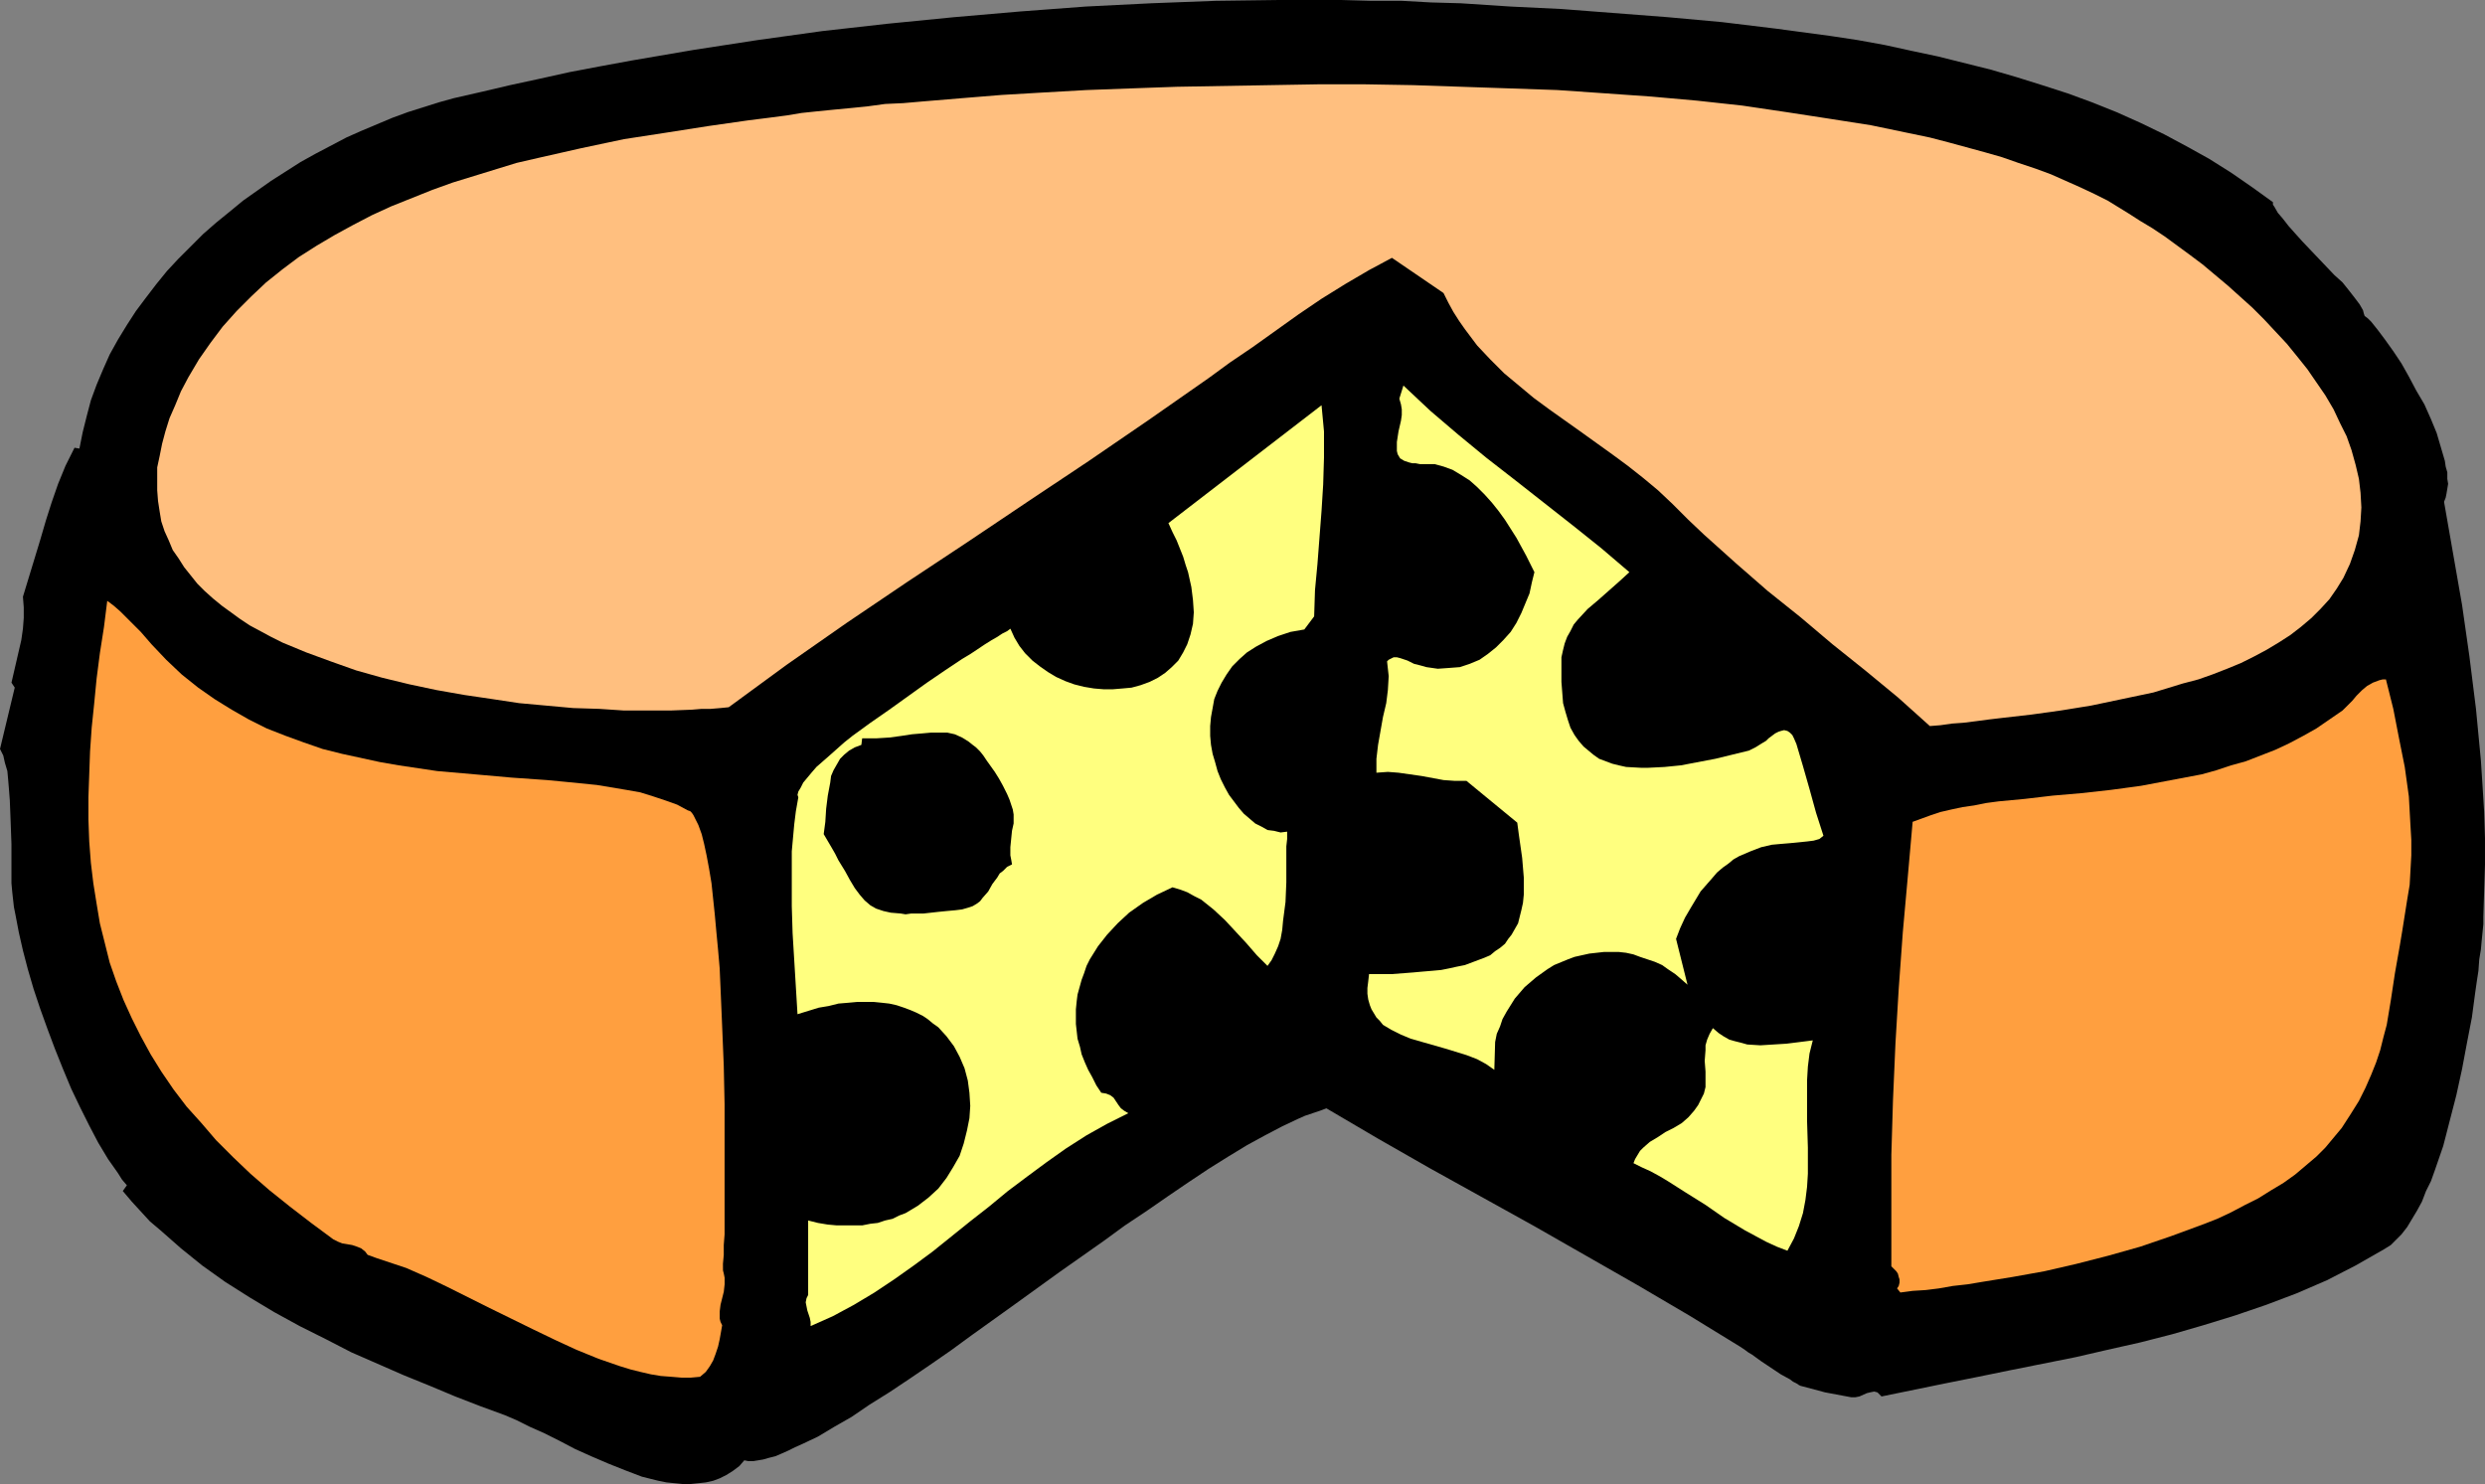
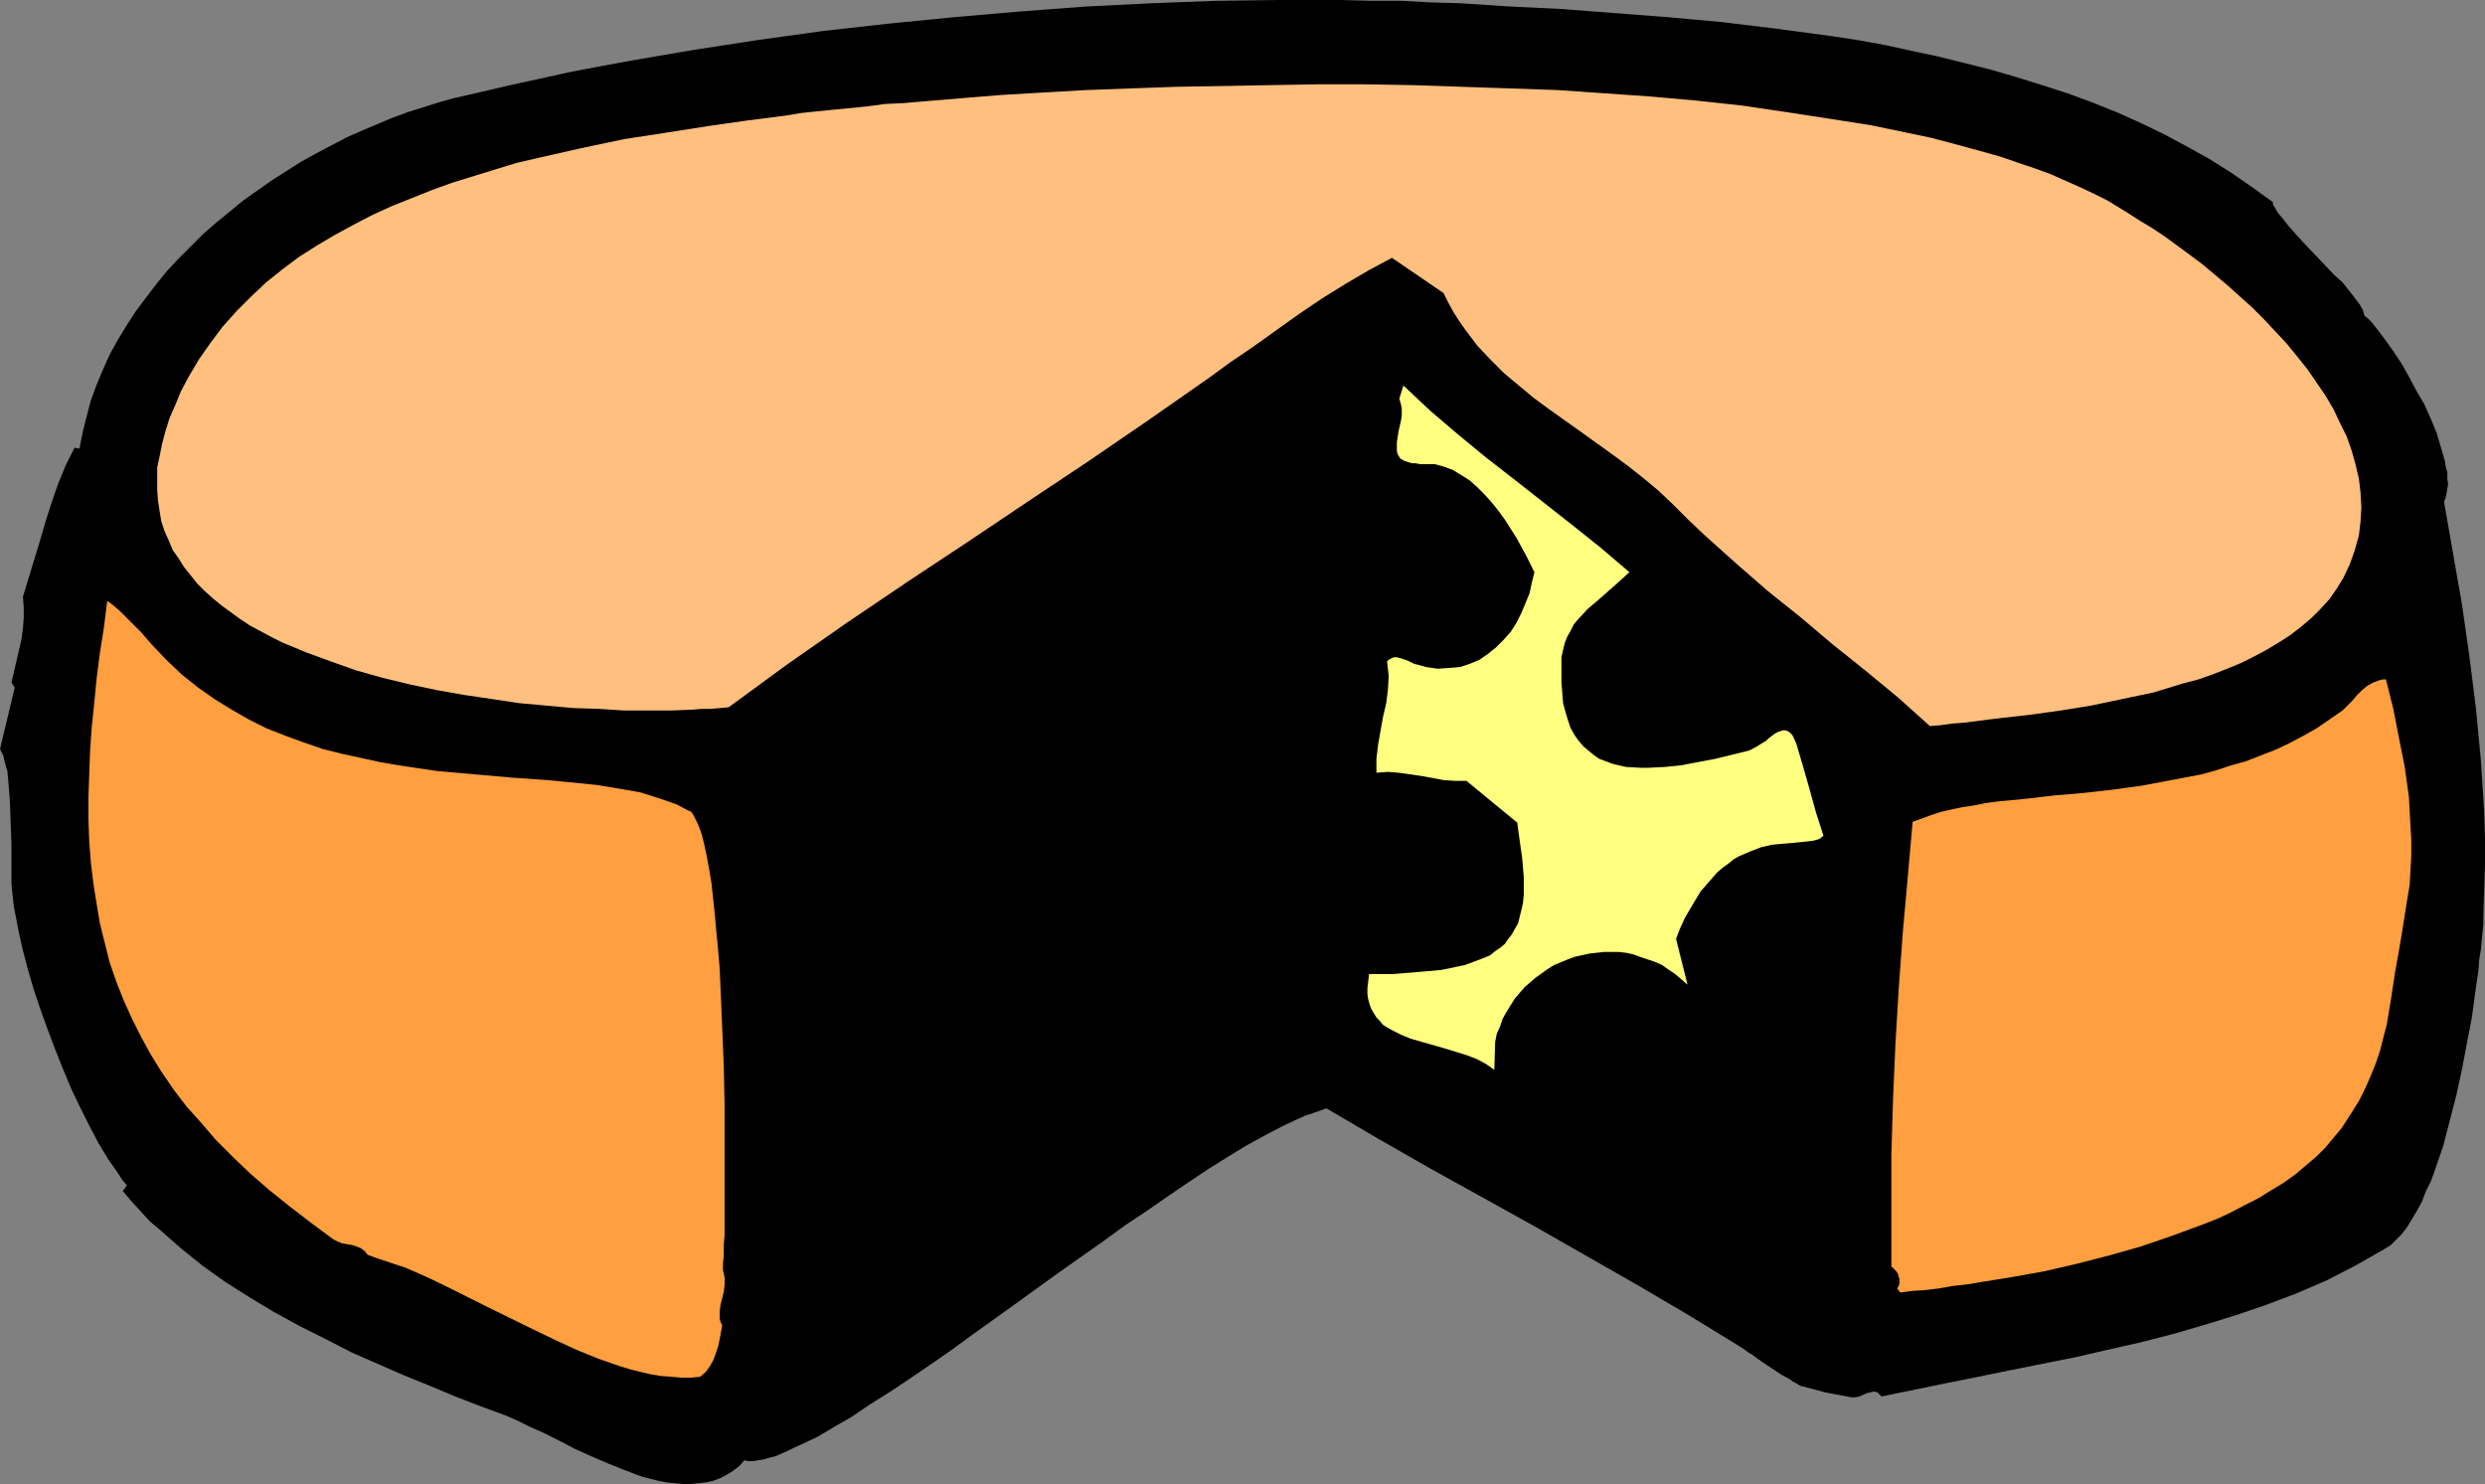
<svg xmlns="http://www.w3.org/2000/svg" xmlns:ns1="http://sodipodi.sourceforge.net/DTD/sodipodi-0.dtd" xmlns:ns2="http://www.inkscape.org/namespaces/inkscape" version="1.0" width="129.766mm" height="77.499mm" id="svg8" ns1:docname="Cheese Wheel 11.wmf">
  <rect width="100%" height="100%" fill="#808080" stroke="none" />
  <ns1:namedview id="namedview8" pagecolor="#ffffff" bordercolor="#000000" borderopacity="0.25" ns2:showpageshadow="2" ns2:pageopacity="0.0" ns2:pagecheckerboard="0" ns2:deskcolor="#d1d1d1" ns2:document-units="mm" />
  <defs id="defs1">
    <pattern id="WMFhbasepattern" patternUnits="userSpaceOnUse" width="6" height="6" x="0" y="0" />
  </defs>
  <path style="fill:#000000;fill-opacity:1;fill-rule:evenodd;stroke:none" d="m 448.601,39.905 v 0.485 l 0.323,0.485 0.646,1.131 0.97,1.131 1.131,1.454 1.293,1.454 1.454,1.616 6.302,6.624 1.616,1.454 1.293,1.616 1.131,1.454 0.97,1.292 0.646,1.131 0.162,0.646 0.162,0.485 0.646,0.485 0.646,0.646 0.646,0.808 0.646,0.808 1.454,1.939 1.616,2.262 1.616,2.423 1.454,2.585 1.454,2.747 1.616,2.747 1.293,2.908 1.131,2.747 0.808,2.747 0.808,2.747 0.162,1.131 0.323,1.131 v 1.292 l 0.162,0.969 -0.162,0.969 -0.162,0.969 -0.162,0.808 -0.323,0.808 1.778,10.178 1.778,10.178 1.454,10.178 1.293,10.34 0.97,10.178 0.323,5.008 0.323,5.17 0.162,5.17 v 5.17 l -0.162,5.17 -0.162,5.17 v 1.454 l -0.162,1.616 -0.162,1.616 -0.162,1.777 -0.323,1.939 -0.162,2.262 -0.323,2.1 -0.323,2.262 -0.646,4.847 -0.97,5.008 -0.97,5.17 -1.131,5.17 -1.293,5.008 -1.293,5.008 -1.616,4.685 -0.808,2.262 -0.97,1.939 -0.808,2.1 -0.97,1.777 -0.97,1.616 -0.97,1.616 -1.131,1.454 -1.131,1.131 -0.97,0.969 -1.293,0.808 -5.656,3.231 -5.656,2.908 -5.979,2.585 -5.979,2.262 -6.141,2.1 -6.302,1.939 -6.141,1.777 -6.302,1.616 -6.464,1.454 -6.302,1.454 -12.928,2.585 -6.302,1.292 -6.464,1.292 -12.605,2.585 -0.485,-0.485 -0.323,-0.323 -0.646,-0.162 -0.808,0.162 -0.646,0.162 -1.454,0.646 -0.808,0.162 h -0.808 l -2.586,-0.485 -2.586,-0.485 -2.424,-0.646 -2.424,-0.646 -0.323,-0.162 -0.485,-0.323 -0.646,-0.323 -0.646,-0.485 -1.778,-0.969 -3.878,-2.585 -1.778,-1.292 -0.808,-0.485 -0.646,-0.485 -0.485,-0.323 -0.485,-0.323 -10.019,-6.139 -10.181,-5.978 -10.181,-5.816 -10.181,-5.816 -20.685,-11.471 -10.181,-5.816 -10.181,-5.978 -1.293,0.485 -1.454,0.485 -1.454,0.485 -1.454,0.646 -3.07,1.454 -3.394,1.777 -3.555,1.939 -3.717,2.262 -3.878,2.423 -3.878,2.585 -4.04,2.747 -4.202,2.908 -4.363,2.908 -4.202,3.07 -8.726,6.139 -8.726,6.301 -8.565,6.139 -4.202,3.07 -4.202,2.908 -4.04,2.747 -3.878,2.585 -3.878,2.423 -3.555,2.423 -3.394,1.939 -3.232,1.939 -3.07,1.454 -1.454,0.646 -1.293,0.646 -1.454,0.646 -1.131,0.485 -1.293,0.323 -1.131,0.323 -0.97,0.162 -0.97,0.162 h -0.97 l -0.808,-0.162 -0.97,1.131 -1.293,0.969 -1.293,0.808 -1.293,0.646 -1.293,0.485 -1.454,0.323 -1.454,0.162 -1.616,0.162 h -1.454 l -1.616,-0.162 -1.616,-0.162 -1.616,-0.323 -3.232,-0.808 -3.394,-1.292 -3.232,-1.292 -3.394,-1.454 -3.232,-1.454 -3.07,-1.616 -2.909,-1.454 -2.909,-1.292 -2.586,-1.292 -1.131,-0.485 -1.131,-0.485 -4.848,-1.777 -5.01,-1.939 -5.01,-2.1 -5.171,-2.1 -5.171,-2.262 -5.171,-2.262 -5.01,-2.585 -5.171,-2.585 -5.01,-2.747 -4.848,-2.908 -4.848,-3.07 -4.525,-3.231 -4.202,-3.393 -4.04,-3.554 -2.101,-1.777 -1.778,-1.939 -1.778,-1.939 -1.778,-2.1 0.808,-1.131 -0.97,-1.131 -0.808,-1.292 -1.939,-2.747 -1.939,-3.231 -1.778,-3.393 -1.778,-3.554 -1.778,-3.716 -1.616,-3.877 -1.616,-4.039 -1.454,-3.877 -1.454,-4.039 -1.293,-3.877 -1.131,-3.877 -0.97,-3.716 -0.808,-3.554 -0.646,-3.393 -0.323,-1.616 -0.162,-1.454 -0.162,-1.454 -0.162,-1.777 v -1.777 -1.939 -4.039 L 2.101,162.206 1.939,158.005 1.778,155.905 1.616,153.966 1.454,152.189 0.97,150.574 0.646,149.12 0,147.827 l 2.909,-12.117 -0.646,-0.969 0.97,-4.201 0.97,-4.201 0.323,-2.262 0.162,-2.1 v -2.1 l -0.162,-2.1 1.131,-3.716 2.262,-7.432 1.131,-3.877 1.131,-3.554 1.293,-3.716 1.454,-3.554 1.778,-3.554 0.97,0.162 0.646,-3.231 0.808,-3.231 0.808,-3.07 1.131,-3.07 1.293,-3.07 1.293,-2.908 1.616,-2.908 1.778,-2.908 1.778,-2.747 1.939,-2.585 2.101,-2.747 2.101,-2.585 2.262,-2.423 2.424,-2.423 2.424,-2.423 2.586,-2.262 2.586,-2.1 2.747,-2.262 2.747,-1.939 2.747,-1.939 5.818,-3.716 2.909,-1.616 3.07,-1.616 3.07,-1.616 2.909,-1.292 3.07,-1.292 3.07,-1.292 3.07,-1.131 3.07,-0.969 3.07,-0.969 2.909,-0.808 5.656,-1.292 5.494,-1.292 5.979,-1.292 5.818,-1.292 5.979,-1.131 6.141,-1.131 L 136.875,9.855 149.48,7.916 162.246,6.139 175.174,4.685 188.264,3.393 201.353,2.262 214.281,1.292 227.209,0.646 239.976,0.162 252.419,0 h 12.282 l 5.979,0.162 h 5.979 l 5.818,0.323 5.818,0.162 9.858,0.646 10.019,0.485 10.504,0.808 10.504,0.808 10.666,0.969 10.666,1.292 10.827,1.454 5.333,0.808 5.333,0.969 5.171,1.131 5.333,1.131 5.171,1.292 5.171,1.292 5.01,1.454 5.171,1.616 5.01,1.616 4.848,1.777 4.848,1.939 4.686,2.1 4.686,2.262 4.525,2.423 4.363,2.423 4.363,2.747 4.202,2.908 z" id="path1" />
  <path style="fill:#ffbf7f;fill-opacity:1;fill-rule:evenodd;stroke:none" d="m 380.891,143.303 -6.302,-5.655 -6.464,-5.331 -6.464,-5.17 -6.302,-5.331 -6.464,-5.17 -6.302,-5.493 -6.302,-5.655 -3.07,-2.908 -3.07,-3.07 -2.909,-2.747 -2.909,-2.423 -3.07,-2.423 -3.07,-2.262 -6.302,-4.524 -6.141,-4.362 -3.07,-2.262 -2.909,-2.423 -2.909,-2.423 -2.747,-2.747 -2.586,-2.747 -2.424,-3.231 -1.131,-1.616 -1.131,-1.777 -0.97,-1.777 -0.97,-1.939 -10.181,-6.947 -4.525,2.423 -4.686,2.747 -4.686,2.908 -4.525,3.07 -9.05,6.462 -4.525,3.07 -4.202,3.07 -11.797,8.24 -11.797,8.078 -12.12,8.078 -11.797,7.916 -11.958,7.916 -11.958,8.078 -11.797,8.24 -11.474,8.401 -1.616,0.162 -1.939,0.162 h -1.778 l -1.939,0.162 -4.202,0.162 h -4.525 -4.686 l -4.848,-0.323 -5.171,-0.162 -5.333,-0.485 -5.333,-0.485 -5.333,-0.808 -5.494,-0.808 -5.494,-0.969 -5.333,-1.131 -5.333,-1.292 -5.171,-1.454 -5.01,-1.777 -4.848,-1.777 -4.686,-1.939 -2.262,-1.131 -4.202,-2.262 -1.939,-1.292 -1.778,-1.292 -1.778,-1.292 -1.778,-1.454 -1.616,-1.454 -1.454,-1.454 -1.293,-1.616 -1.293,-1.616 -1.131,-1.777 -1.131,-1.616 -0.808,-1.939 -0.808,-1.777 -0.646,-1.939 -0.323,-1.939 -0.323,-2.1 -0.162,-2.1 v -2.262 -2.262 l 0.485,-2.262 0.485,-2.423 0.646,-2.423 0.808,-2.585 1.131,-2.585 1.131,-2.747 1.454,-2.747 2.101,-3.554 2.262,-3.231 2.424,-3.231 2.747,-3.07 2.909,-2.908 2.909,-2.747 3.232,-2.585 3.232,-2.423 3.555,-2.262 3.555,-2.1 3.555,-1.939 3.717,-1.939 3.878,-1.777 4.04,-1.616 4.04,-1.616 4.04,-1.454 4.202,-1.292 4.202,-1.292 4.202,-1.292 4.202,-0.969 8.565,-1.939 8.403,-1.777 8.403,-1.292 8.242,-1.292 7.918,-1.131 3.878,-0.485 3.717,-0.485 2.909,-0.485 3.07,-0.323 3.232,-0.323 3.394,-0.323 3.232,-0.323 3.555,-0.485 3.555,-0.162 3.717,-0.323 7.757,-0.646 7.918,-0.646 8.242,-0.485 8.565,-0.485 8.726,-0.323 9.05,-0.323 9.211,-0.162 9.211,-0.162 9.373,-0.162 h 9.534 l 9.373,0.162 9.534,0.323 9.534,0.323 9.373,0.323 9.373,0.646 9.211,0.646 9.05,0.808 8.888,0.969 8.726,1.292 8.403,1.292 8.242,1.292 3.878,0.808 3.878,0.808 3.878,0.808 3.717,0.969 3.555,0.969 3.555,0.969 3.394,0.969 3.232,1.131 3.394,1.131 3.07,1.131 2.909,1.292 2.909,1.292 2.747,1.292 2.586,1.292 2.101,1.292 2.101,1.292 2.262,1.454 2.424,1.454 2.424,1.616 2.424,1.777 2.424,1.777 2.586,1.939 5.01,4.201 4.848,4.362 2.262,2.262 2.262,2.423 2.262,2.423 2.101,2.585 1.939,2.423 1.778,2.585 1.778,2.585 1.616,2.747 1.293,2.747 1.293,2.585 0.97,2.747 0.808,2.908 0.646,2.747 0.323,2.747 0.162,2.908 -0.162,2.747 -0.323,2.747 -0.808,2.908 -0.97,2.747 -1.293,2.747 -1.293,2.1 -1.454,2.1 -1.778,1.939 -1.778,1.777 -2.101,1.777 -2.101,1.616 -2.262,1.454 -2.424,1.454 -2.424,1.292 -2.586,1.292 -2.747,1.131 -2.909,1.131 -2.747,0.969 -3.07,0.808 -5.818,1.777 -6.141,1.292 -6.141,1.292 -5.979,0.969 -5.818,0.808 -5.656,0.646 -2.747,0.323 -2.424,0.323 -2.586,0.323 -2.262,0.162 -2.262,0.323 z" id="path2" />
  <path style="fill:#ffff7f;fill-opacity:1;fill-rule:evenodd;stroke:none" d="m 321.584,112.93 -1.939,1.777 -4.202,3.716 -2.101,1.777 -1.939,2.1 -0.808,0.969 -0.646,1.292 -0.646,1.131 -0.485,1.292 -0.323,1.292 -0.323,1.454 v 2.423 2.423 l 0.162,2.1 0.162,2.1 0.485,1.777 0.485,1.616 0.485,1.454 0.808,1.454 0.808,1.131 0.97,1.131 0.97,0.808 0.97,0.808 1.131,0.808 1.293,0.485 1.293,0.485 1.293,0.323 1.454,0.323 2.909,0.162 h 1.454 l 3.232,-0.162 3.232,-0.323 3.394,-0.646 3.394,-0.646 6.626,-1.616 0.646,-0.323 0.646,-0.323 1.293,-0.808 0.808,-0.485 0.485,-0.485 1.293,-0.969 0.646,-0.323 0.485,-0.162 0.646,-0.162 0.646,0.162 0.485,0.323 0.485,0.485 0.323,0.646 0.485,1.131 1.293,4.362 1.293,4.524 1.293,4.685 1.454,4.524 -0.808,0.646 -1.131,0.323 -1.293,0.162 -1.616,0.162 -1.616,0.162 -1.939,0.162 -1.778,0.162 -2.101,0.485 -2.101,0.808 -2.262,0.969 -1.131,0.646 -0.97,0.808 -1.131,0.808 -1.131,0.969 -0.97,1.131 -1.131,1.292 -1.131,1.292 -0.97,1.616 -0.97,1.616 -1.131,1.939 -0.97,2.1 -0.808,2.1 2.262,9.047 -1.293,-1.131 -1.131,-0.969 -1.454,-0.969 -1.131,-0.808 -1.454,-0.646 -1.454,-0.485 -1.454,-0.485 -1.293,-0.485 -1.454,-0.323 -1.454,-0.162 h -1.454 -1.454 l -1.454,0.162 -1.454,0.162 -1.454,0.323 -1.454,0.323 -1.293,0.485 -2.747,1.131 -1.293,0.808 -1.131,0.808 -1.131,0.808 -2.262,1.939 -0.97,1.131 -0.97,1.131 -0.808,1.292 -0.808,1.292 -0.808,1.454 -0.485,1.454 -0.646,1.454 -0.323,1.616 -0.162,5.493 -1.616,-1.131 -1.778,-0.969 -2.101,-0.808 -2.101,-0.646 -2.101,-0.646 -2.262,-0.646 -2.262,-0.646 -2.262,-0.646 -1.939,-0.808 -1.939,-0.969 -1.616,-0.969 -0.646,-0.808 -0.646,-0.646 -0.485,-0.808 -0.485,-0.808 -0.323,-0.808 -0.323,-1.131 -0.162,-1.131 v -1.131 l 0.162,-1.292 0.162,-1.454 h 2.262 2.262 l 2.101,-0.162 2.101,-0.162 1.778,-0.162 1.939,-0.162 1.778,-0.162 1.616,-0.323 1.454,-0.323 1.616,-0.323 1.293,-0.485 1.293,-0.485 1.293,-0.485 1.131,-0.485 0.97,-0.808 0.97,-0.646 0.97,-0.808 0.646,-0.969 0.646,-0.808 0.646,-1.131 0.646,-1.131 0.323,-1.292 0.323,-1.292 0.323,-1.454 0.162,-1.616 v -1.616 -1.777 l -0.162,-1.939 -0.162,-1.939 -0.323,-2.262 -0.323,-2.262 -0.323,-2.423 -10.019,-8.24 h -2.262 l -2.262,-0.162 -4.363,-0.808 -2.262,-0.323 -2.262,-0.323 -2.101,-0.162 -2.262,0.162 v -2.747 l 0.323,-2.747 0.97,-5.493 0.646,-2.747 0.323,-2.585 0.162,-2.747 -0.162,-1.454 -0.162,-1.454 0.323,-0.323 0.323,-0.162 0.646,-0.323 h 0.646 l 0.646,0.162 1.454,0.485 1.293,0.646 1.293,0.323 1.131,0.323 1.131,0.162 1.131,0.162 2.262,-0.162 2.101,-0.162 1.939,-0.646 1.939,-0.808 1.616,-1.131 1.616,-1.292 1.454,-1.454 1.454,-1.616 1.131,-1.777 0.97,-1.939 0.808,-1.939 0.808,-1.939 0.485,-2.262 0.485,-1.939 -0.808,-1.616 -0.808,-1.616 -0.97,-1.777 -0.97,-1.777 -2.262,-3.554 -1.293,-1.777 -1.293,-1.616 -1.454,-1.616 -1.454,-1.454 -1.454,-1.292 -1.778,-1.131 -1.616,-0.969 -1.778,-0.646 -1.778,-0.485 h -1.939 -0.97 l -0.808,-0.162 h -0.646 l -0.646,-0.162 -0.485,-0.162 -0.485,-0.162 -0.808,-0.485 -0.485,-0.808 -0.162,-0.646 V 88.05 87.242 l 0.323,-2.1 0.485,-2.1 0.162,-1.131 v -1.131 l -0.162,-0.969 -0.323,-1.131 0.808,-2.585 5.333,5.008 5.494,4.685 5.494,4.524 5.818,4.524 11.312,8.886 5.656,4.524 z" id="path3" />
-   <path style="fill:#ffff7f;fill-opacity:1;fill-rule:evenodd;stroke:none" d="m 259.368,121.654 -1.939,2.585 -2.747,0.485 -2.424,0.808 -2.262,0.969 -2.101,1.131 -1.778,1.131 -1.454,1.292 -1.454,1.454 -1.131,1.616 -0.97,1.616 -0.808,1.616 -0.646,1.616 -0.323,1.777 -0.323,1.777 -0.162,1.777 v 1.939 l 0.162,1.777 0.323,1.777 0.485,1.616 0.485,1.777 0.646,1.616 0.808,1.616 0.808,1.454 0.97,1.292 0.97,1.292 0.97,1.131 1.131,0.969 1.131,0.969 1.293,0.646 1.131,0.646 1.293,0.162 1.293,0.323 1.293,-0.162 v 1.454 l -0.162,1.454 v 1.616 1.777 3.716 l -0.162,3.877 -0.485,3.716 -0.162,1.777 -0.323,1.777 -0.485,1.454 -0.646,1.454 -0.646,1.292 -0.808,1.131 -2.101,-2.1 -2.101,-2.423 -2.101,-2.262 -2.101,-2.262 -2.262,-2.1 -2.424,-1.939 -1.293,-0.646 -1.454,-0.808 -1.293,-0.485 -1.616,-0.485 -3.07,1.454 -2.747,1.616 -2.747,1.939 -2.262,2.1 -2.101,2.262 -1.778,2.262 -1.616,2.585 -0.646,1.292 -0.485,1.454 -0.485,1.292 -0.808,2.908 -0.162,1.292 -0.162,1.616 v 1.454 1.454 l 0.162,1.454 0.162,1.454 0.485,1.616 0.323,1.454 0.646,1.616 0.646,1.454 0.808,1.454 0.808,1.616 0.97,1.454 0.97,0.162 0.808,0.323 0.646,0.485 0.97,1.454 0.485,0.646 0.646,0.485 0.808,0.485 -4.202,2.1 -4.04,2.262 -4.04,2.585 -3.878,2.747 -3.717,2.747 -3.878,2.908 -3.717,3.07 -3.717,2.908 -7.434,5.978 -3.717,2.747 -3.878,2.747 -3.878,2.585 -4.04,2.423 -4.202,2.262 -4.363,1.939 v -0.808 l -0.162,-0.808 -0.485,-1.454 -0.162,-0.808 -0.162,-0.808 0.162,-0.808 0.323,-0.646 v -14.702 l 1.939,0.485 1.939,0.323 1.778,0.162 h 1.778 1.616 1.616 l 1.616,-0.323 1.454,-0.162 1.454,-0.485 1.454,-0.323 1.293,-0.646 1.293,-0.485 2.424,-1.454 2.101,-1.616 1.939,-1.777 1.616,-2.1 1.293,-2.1 1.293,-2.262 0.808,-2.423 0.646,-2.585 0.485,-2.423 0.162,-2.423 -0.162,-2.585 -0.323,-2.423 -0.646,-2.423 -0.97,-2.262 -1.131,-2.1 -1.454,-1.939 -1.616,-1.777 -1.131,-0.808 -0.97,-0.808 -0.97,-0.646 -1.293,-0.646 -1.131,-0.485 -1.293,-0.485 -1.454,-0.485 -1.454,-0.323 -1.454,-0.162 -1.616,-0.162 h -1.616 -1.616 l -1.778,0.162 -1.939,0.162 -1.939,0.485 -1.939,0.323 -2.101,0.646 -2.101,0.646 -0.646,-10.663 -0.323,-5.331 -0.162,-5.331 v -5.493 -5.331 l 0.485,-5.331 0.323,-2.585 0.485,-2.747 -0.162,-0.485 0.162,-0.646 0.485,-0.808 0.485,-0.969 0.808,-0.969 0.808,-0.969 0.97,-1.131 1.293,-1.131 1.293,-1.131 1.454,-1.292 1.454,-1.292 1.616,-1.292 3.555,-2.585 3.717,-2.585 7.434,-5.331 3.555,-2.423 3.394,-2.262 1.616,-0.969 1.454,-0.969 1.454,-0.969 1.293,-0.808 1.131,-0.646 0.97,-0.646 0.97,-0.485 0.646,-0.485 0.808,1.777 0.97,1.616 1.131,1.454 1.454,1.454 1.454,1.131 1.616,1.131 1.616,0.969 1.778,0.808 1.778,0.646 1.939,0.485 1.939,0.323 1.939,0.162 h 1.778 l 1.939,-0.162 1.778,-0.162 1.778,-0.485 1.778,-0.646 1.616,-0.808 1.454,-0.969 1.293,-1.131 1.293,-1.292 0.97,-1.616 0.808,-1.616 0.646,-1.939 0.485,-2.1 0.162,-2.262 -0.162,-2.423 -0.162,-1.292 -0.162,-1.292 -0.323,-1.454 -0.323,-1.454 -0.485,-1.454 -0.485,-1.616 -0.646,-1.616 -0.646,-1.616 -0.808,-1.616 -0.808,-1.777 30.219,-23.265 0.485,5.17 v 5.17 l -0.162,5.331 -0.323,5.17 -0.808,10.501 -0.485,5.17 z" id="path4" />
  <path style="fill:#ff9f3f;fill-opacity:1;fill-rule:evenodd;stroke:none" d="m 470.902,134.095 1.454,5.816 1.131,5.816 1.131,5.655 0.808,5.816 0.323,5.816 0.162,2.747 v 3.07 l -0.162,2.908 -0.162,2.908 -0.485,2.908 -0.485,3.07 -0.485,3.07 -0.485,2.908 -0.485,2.747 -0.485,2.747 -0.808,5.331 -0.808,4.847 -0.646,2.423 -0.646,2.585 -0.808,2.423 -0.97,2.423 -1.131,2.585 -1.293,2.585 -1.616,2.585 -1.778,2.747 -1.616,1.939 -1.616,1.939 -1.778,1.777 -2.101,1.777 -2.101,1.777 -2.262,1.616 -2.424,1.454 -2.586,1.616 -2.586,1.292 -2.747,1.454 -2.747,1.292 -2.909,1.131 -6.141,2.262 -6.141,2.1 -6.302,1.777 -6.302,1.616 -6.302,1.454 -6.302,1.131 -5.979,0.969 -2.909,0.485 -2.909,0.323 -2.747,0.485 -2.586,0.323 -2.586,0.162 -2.424,0.323 -0.646,-0.808 0.323,-0.485 0.162,-0.646 v -0.646 l -0.162,-0.485 -0.162,-0.646 -0.323,-0.485 -0.97,-0.969 v -10.825 -11.148 l 0.323,-10.825 0.485,-11.148 0.646,-10.825 0.808,-11.148 0.97,-10.825 0.97,-10.986 1.778,-0.646 1.778,-0.646 1.939,-0.646 2.101,-0.485 2.262,-0.485 2.262,-0.323 2.424,-0.485 2.424,-0.323 5.171,-0.485 5.494,-0.646 5.656,-0.485 2.909,-0.323 2.909,-0.323 5.979,-0.808 5.979,-1.131 5.979,-1.131 2.909,-0.808 2.909,-0.969 2.909,-0.808 2.909,-1.131 2.909,-1.131 2.747,-1.292 2.747,-1.454 2.586,-1.454 2.586,-1.777 2.586,-1.777 0.97,-0.969 0.97,-0.969 0.808,-0.969 1.131,-1.131 0.97,-0.808 1.131,-0.646 1.293,-0.485 0.646,-0.162 z" id="path5" />
  <path style="fill:#ff9f3f;fill-opacity:1;fill-rule:evenodd;stroke:none" d="m 142.693,250.741 0.162,0.646 0.162,0.808 v 1.292 l -0.162,1.454 -0.323,1.292 -0.323,1.292 -0.162,1.292 v 1.454 l 0.162,0.646 0.323,0.646 -0.485,2.747 -0.323,1.454 -0.485,1.454 -0.485,1.292 -0.646,1.131 -0.808,1.131 -1.131,0.969 -1.778,0.162 h -1.939 l -1.939,-0.162 -2.101,-0.162 -1.939,-0.323 -2.101,-0.485 -1.939,-0.485 -2.101,-0.646 -4.202,-1.454 -4.363,-1.777 -4.202,-1.939 -4.363,-2.1 -8.565,-4.201 -4.202,-2.1 -4.202,-2.1 -4.04,-1.939 -4.04,-1.777 -3.878,-1.292 -1.939,-0.646 -1.778,-0.646 -0.485,-0.646 -0.808,-0.646 -0.808,-0.323 -0.97,-0.323 -0.97,-0.162 -0.97,-0.162 -0.808,-0.323 -0.97,-0.485 -4.363,-3.231 -4.202,-3.231 -4.04,-3.231 -3.717,-3.231 -3.394,-3.231 -3.394,-3.393 -2.909,-3.393 -2.909,-3.231 -2.586,-3.393 -2.424,-3.554 -2.101,-3.393 -1.939,-3.554 -1.778,-3.554 -1.616,-3.554 -1.454,-3.716 -1.293,-3.716 -0.97,-3.877 -0.97,-3.877 -0.646,-3.877 -0.646,-4.039 -0.485,-4.039 -0.323,-4.201 -0.162,-4.362 v -4.362 l 0.162,-4.524 0.162,-4.524 0.323,-4.685 0.485,-4.685 0.485,-5.008 0.646,-5.008 0.808,-5.17 0.646,-5.17 1.293,0.969 1.293,1.131 1.939,1.939 2.101,2.1 2.101,2.423 2.909,3.07 3.07,2.908 3.232,2.585 3.232,2.262 3.394,2.1 3.394,1.939 3.555,1.777 3.717,1.454 3.555,1.292 3.717,1.292 3.878,0.969 3.717,0.808 3.717,0.808 3.717,0.646 7.595,1.131 7.434,0.646 7.272,0.646 6.949,0.485 3.394,0.323 3.232,0.323 3.232,0.323 2.909,0.485 2.909,0.485 2.747,0.485 2.586,0.808 2.424,0.808 2.262,0.808 2.101,1.131 0.485,0.162 0.323,0.323 0.323,0.485 0.323,0.646 0.323,0.646 0.323,0.646 0.646,1.777 0.485,1.939 0.485,2.262 0.485,2.585 0.485,2.908 0.323,3.07 0.323,3.07 0.323,3.554 0.323,3.393 0.323,3.716 0.162,3.716 0.323,7.593 0.323,7.916 0.162,7.593 v 3.716 3.554 10.178 2.908 2.747 2.585 l -0.162,2.1 v 1.939 l -0.162,1.777 z" id="path6" />
-   <path style="fill:#000000;fill-opacity:1;fill-rule:evenodd;stroke:none" d="m 199.737,170.607 -0.97,0.485 -0.808,0.808 -0.646,0.485 -0.485,0.808 -0.97,1.292 -0.808,1.454 -1.131,1.292 -0.485,0.646 -0.646,0.485 -0.808,0.485 -0.97,0.323 -1.131,0.323 -1.293,0.162 -1.778,0.162 -1.616,0.162 -1.454,0.162 -1.454,0.162 h -1.293 -1.131 l -1.131,0.162 -0.97,-0.162 -1.939,-0.162 -1.454,-0.323 -1.454,-0.485 -1.131,-0.646 -1.131,-0.969 -0.97,-1.131 -0.97,-1.292 -0.97,-1.616 -0.97,-1.777 -1.293,-2.1 -0.646,-1.292 -0.646,-1.131 -1.616,-2.747 0.323,-2.423 0.162,-2.585 0.323,-2.585 0.485,-2.585 0.162,-1.292 0.485,-1.131 0.646,-1.131 0.646,-1.131 0.808,-0.808 0.97,-0.808 1.131,-0.646 1.293,-0.485 0.162,-1.292 h 2.747 l 2.586,-0.162 2.424,-0.323 2.101,-0.323 1.939,-0.162 1.778,-0.162 h 1.616 1.616 l 1.454,0.323 1.454,0.646 1.293,0.808 0.808,0.646 0.646,0.485 0.808,0.808 0.646,0.808 0.646,0.969 0.808,1.131 0.808,1.131 0.808,1.292 0.808,1.454 0.808,1.616 0.485,1.131 0.323,0.969 0.323,0.969 0.162,0.969 v 1.777 l -0.323,1.454 -0.162,1.616 -0.162,1.616 v 1.616 l 0.162,0.808 z" id="path7" />
-   <path style="fill:#ffff7f;fill-opacity:1;fill-rule:evenodd;stroke:none" d="m 357.782,205.342 -0.646,2.585 -0.323,2.585 -0.162,2.747 v 2.585 5.331 l 0.162,5.331 v 5.17 l -0.162,2.585 -0.323,2.585 -0.485,2.585 -0.808,2.585 -0.97,2.423 -1.293,2.423 -2.101,-0.808 -2.101,-0.969 -4.202,-2.262 -4.04,-2.423 -3.717,-2.585 -3.878,-2.423 -3.555,-2.262 -1.616,-0.969 -1.778,-0.969 -1.778,-0.808 -1.616,-0.808 0.323,-0.808 0.485,-0.808 0.485,-0.808 0.646,-0.646 1.293,-1.131 1.616,-0.969 1.454,-0.969 1.616,-0.808 1.616,-0.969 1.293,-1.131 1.131,-1.292 0.808,-1.131 0.646,-1.292 0.485,-0.969 0.323,-1.292 v -0.969 -2.1 l -0.162,-2.1 0.162,-2.1 v -0.969 l 0.323,-1.131 0.485,-1.131 0.646,-1.131 1.131,0.969 0.97,0.646 1.131,0.646 1.131,0.323 1.293,0.323 1.131,0.323 2.586,0.162 2.586,-0.162 2.586,-0.162 2.586,-0.323 z" id="path8" />
</svg>